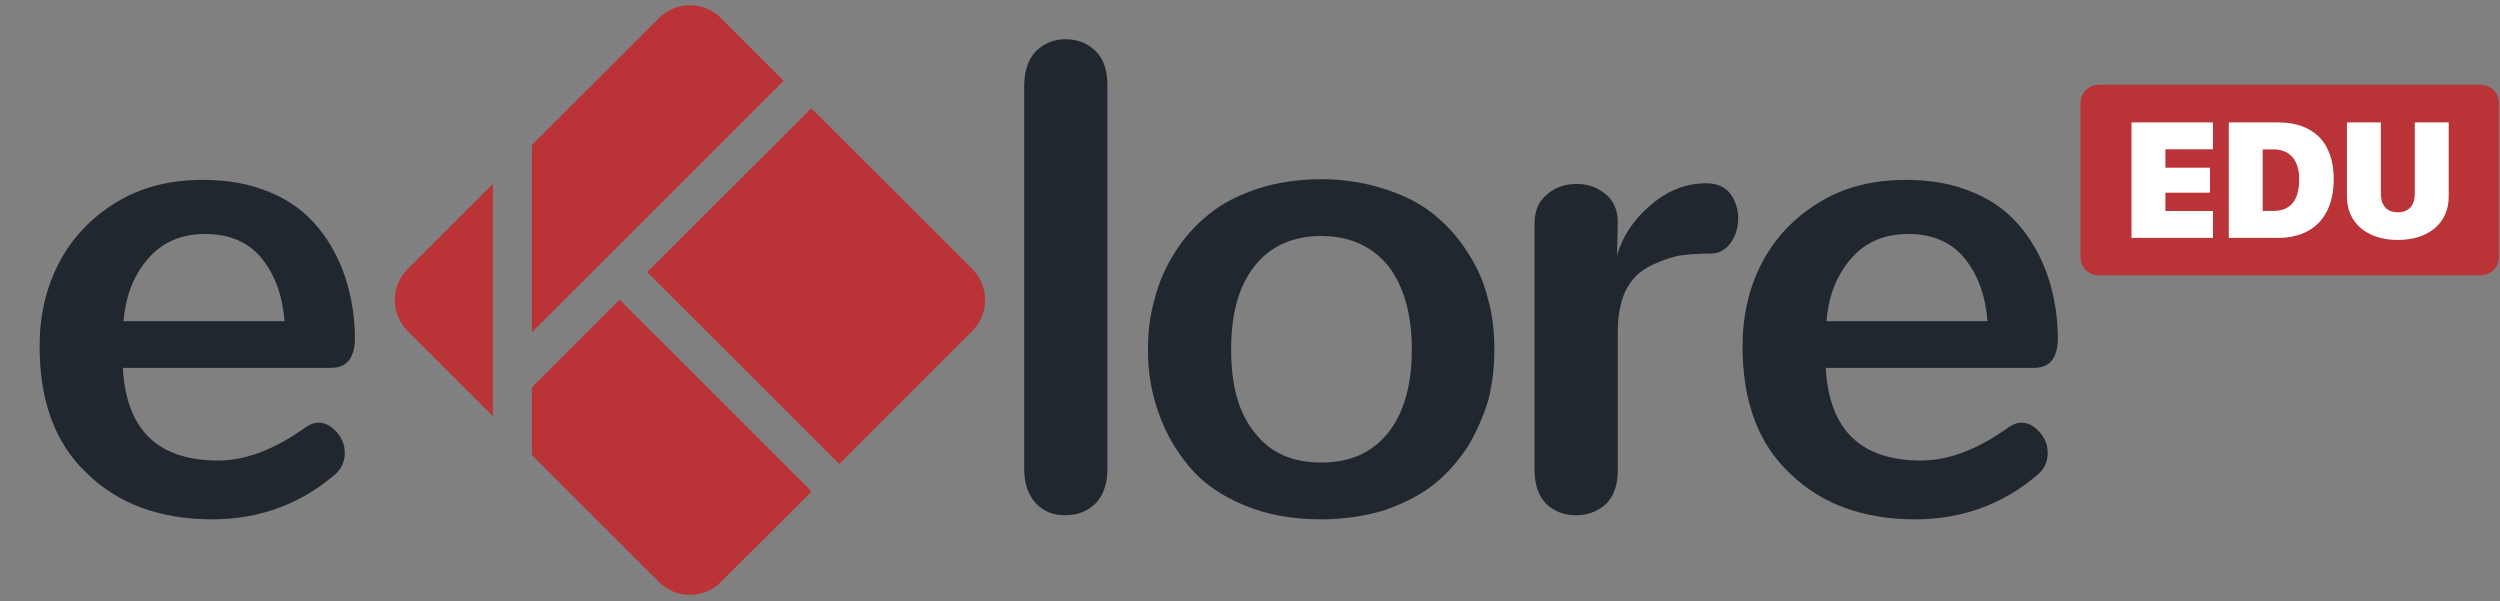
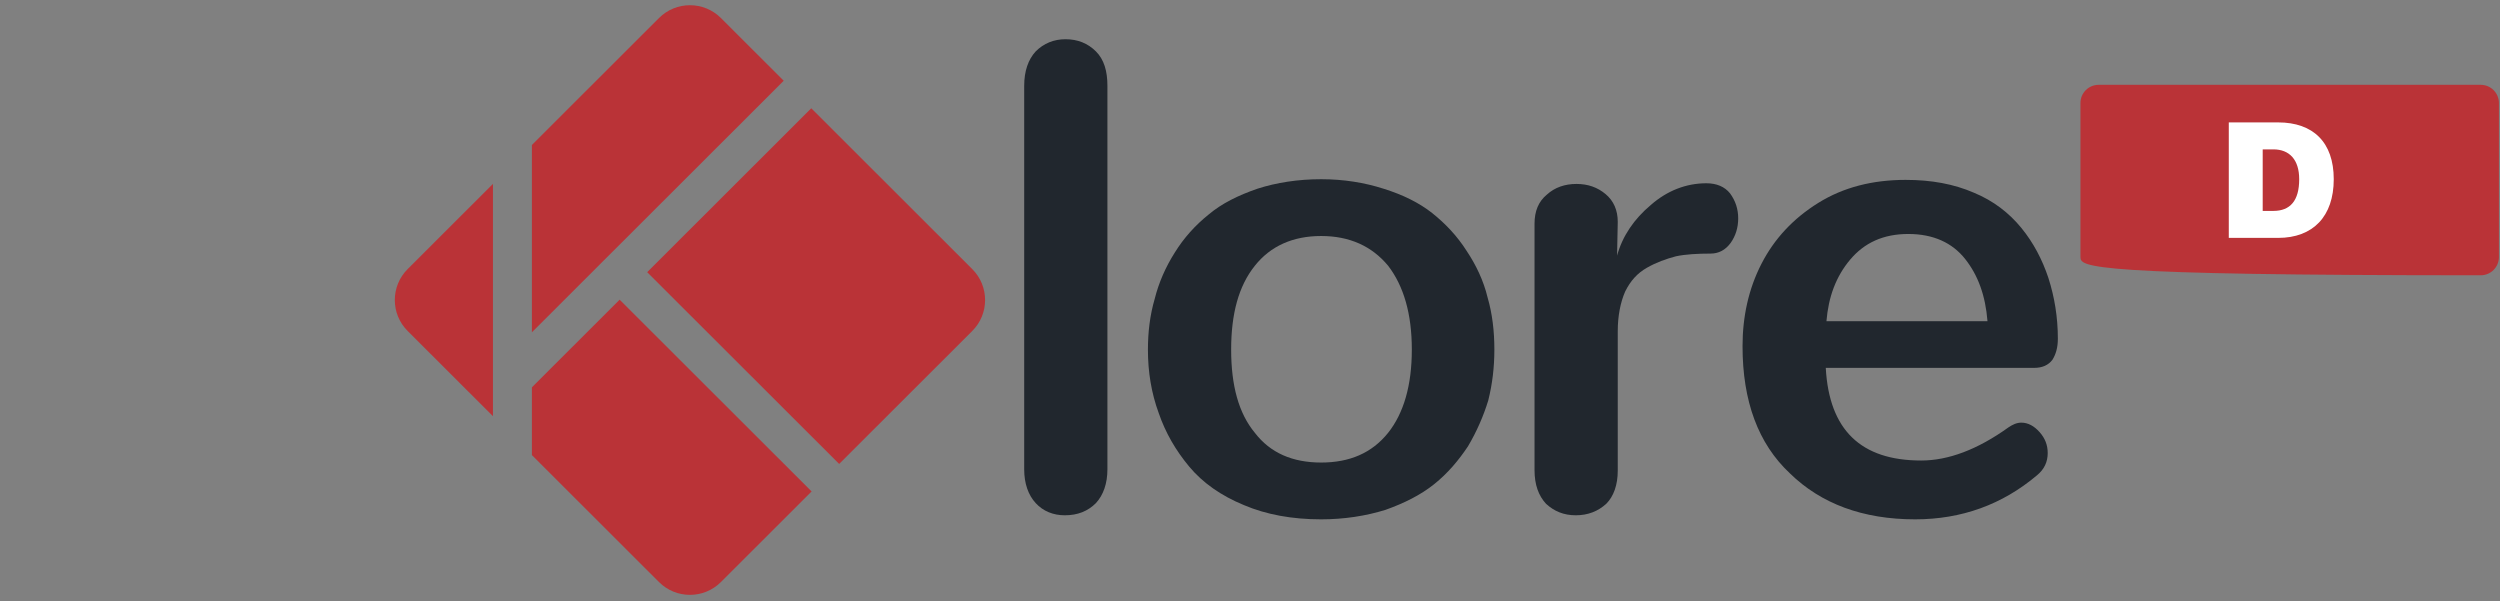
<svg xmlns="http://www.w3.org/2000/svg" xmlns:ns1="http://www.serif.com/" width="100%" height="100%" viewBox="0 0 3326 800" version="1.1" xml:space="preserve" style="fill-rule:evenodd;clip-rule:evenodd;stroke-linejoin:round;stroke-miterlimit:2;">
  <rect x="0" y="0" width="3326" height="800" fill="#808080" stroke="none" />
  <g id="Plan-de-travail1" ns1:id="Plan de travail1" transform="matrix(1.048,0,0,0.764,-357.826,-461.291)">
    <rect x="341.461" y="603.537" width="3173.18" height="1045.74" style="fill:none;" />
    <g transform="matrix(1.297,0,0,1,-101.335,0)">
      <g id="e" transform="matrix(662.291,0,0,1177.53,2021.1,1501.08)">
        <path d="M0.039,-0.25C0.039,-0.169 0.062,-0.106 0.109,-0.062C0.155,-0.017 0.217,0.006 0.294,0.006C0.363,0.006 0.423,-0.016 0.474,-0.059C0.485,-0.068 0.49,-0.079 0.49,-0.092C0.49,-0.104 0.486,-0.114 0.478,-0.123C0.47,-0.132 0.461,-0.137 0.451,-0.137C0.444,-0.137 0.438,-0.134 0.432,-0.13C0.386,-0.097 0.343,-0.081 0.303,-0.081C0.214,-0.081 0.167,-0.126 0.162,-0.218L0.47,-0.218C0.482,-0.218 0.491,-0.222 0.497,-0.23C0.502,-0.238 0.505,-0.248 0.505,-0.261C0.505,-0.293 0.5,-0.323 0.491,-0.351C0.482,-0.378 0.469,-0.403 0.451,-0.425C0.433,-0.447 0.41,-0.465 0.381,-0.477C0.351,-0.49 0.318,-0.496 0.28,-0.496C0.231,-0.496 0.188,-0.485 0.151,-0.462C0.114,-0.439 0.086,-0.409 0.067,-0.372C0.048,-0.335 0.039,-0.294 0.039,-0.25ZM0.163,-0.287C0.166,-0.323 0.177,-0.353 0.198,-0.378C0.219,-0.403 0.247,-0.416 0.284,-0.416C0.321,-0.416 0.349,-0.403 0.368,-0.379C0.387,-0.355 0.398,-0.325 0.401,-0.287L0.163,-0.287Z" style="fill:rgb(33,39,46);fill-rule:nonzero;" />
      </g>
      <g id="r" transform="matrix(662.291,0,0,1177.53,1800.28,1501.08)">
        <path d="M0.126,-0C0.144,-0 0.159,-0.006 0.171,-0.017C0.182,-0.028 0.188,-0.045 0.188,-0.066L0.188,-0.272C0.188,-0.295 0.192,-0.315 0.199,-0.331C0.207,-0.347 0.217,-0.358 0.231,-0.366C0.245,-0.374 0.259,-0.379 0.274,-0.383C0.288,-0.386 0.306,-0.387 0.325,-0.387C0.337,-0.387 0.347,-0.392 0.355,-0.403C0.362,-0.413 0.366,-0.425 0.366,-0.439C0.366,-0.453 0.362,-0.465 0.354,-0.476C0.346,-0.486 0.334,-0.491 0.319,-0.491C0.289,-0.491 0.261,-0.48 0.237,-0.459C0.212,-0.438 0.195,-0.413 0.187,-0.384L0.188,-0.434C0.188,-0.451 0.182,-0.465 0.17,-0.475C0.158,-0.485 0.144,-0.49 0.127,-0.49C0.11,-0.49 0.095,-0.485 0.083,-0.474C0.071,-0.464 0.065,-0.45 0.065,-0.431L0.065,-0.067C0.065,-0.045 0.071,-0.029 0.082,-0.017C0.094,-0.006 0.108,-0 0.126,-0Z" style="fill:rgb(33,39,46);fill-rule:nonzero;" />
      </g>
      <g id="o" transform="matrix(662.291,0,0,1177.53,1439.11,1501.08)">
        <path d="M0.295,-0.078C0.253,-0.078 0.22,-0.092 0.197,-0.122C0.173,-0.151 0.162,-0.192 0.162,-0.245C0.162,-0.298 0.173,-0.339 0.197,-0.369C0.22,-0.398 0.253,-0.413 0.295,-0.413C0.337,-0.413 0.37,-0.398 0.394,-0.369C0.417,-0.339 0.429,-0.298 0.429,-0.245C0.429,-0.192 0.417,-0.151 0.394,-0.122C0.37,-0.092 0.337,-0.078 0.295,-0.078ZM0.295,0.006C0.329,0.006 0.361,0.001 0.39,-0.008C0.418,-0.018 0.442,-0.03 0.462,-0.046C0.482,-0.062 0.498,-0.081 0.512,-0.102C0.525,-0.124 0.535,-0.147 0.542,-0.17C0.548,-0.194 0.551,-0.219 0.551,-0.245C0.551,-0.272 0.548,-0.298 0.541,-0.322C0.535,-0.347 0.524,-0.37 0.51,-0.391C0.496,-0.413 0.479,-0.431 0.459,-0.447C0.44,-0.462 0.416,-0.474 0.387,-0.483C0.359,-0.492 0.328,-0.497 0.295,-0.497C0.261,-0.497 0.229,-0.492 0.201,-0.483C0.172,-0.473 0.148,-0.461 0.129,-0.445C0.109,-0.429 0.092,-0.41 0.079,-0.389C0.065,-0.367 0.055,-0.344 0.049,-0.32C0.042,-0.296 0.039,-0.271 0.039,-0.245C0.039,-0.212 0.044,-0.181 0.055,-0.151C0.065,-0.122 0.08,-0.096 0.1,-0.072C0.12,-0.048 0.147,-0.029 0.181,-0.015C0.214,-0.001 0.252,0.006 0.295,0.006Z" style="fill:rgb(33,39,46);fill-rule:nonzero;" />
      </g>
      <g id="l" transform="matrix(662.291,0,0,1177.53,1299.46,1501.08)">
        <path d="M0.127,-0C0.146,-0 0.161,-0.006 0.173,-0.018C0.184,-0.03 0.19,-0.047 0.19,-0.068L0.19,-0.635C0.19,-0.657 0.185,-0.674 0.173,-0.686C0.161,-0.698 0.146,-0.704 0.128,-0.704C0.111,-0.704 0.096,-0.698 0.084,-0.686C0.073,-0.674 0.067,-0.657 0.067,-0.635L0.067,-0.068C0.067,-0.047 0.073,-0.03 0.084,-0.018C0.095,-0.006 0.11,-0 0.127,-0Z" style="fill:rgb(33,39,46);fill-rule:nonzero;" />
      </g>
      <g transform="matrix(0.736,0,0,1.308,377.975,576.985)">
        <path d="M1029.61,674.762L774.306,419.462L657.633,536.135L657.633,626.374L826.658,795.399C849.372,818.114 886.255,818.114 908.97,795.399L1029.61,674.762ZM1029.14,164.631L810.938,382.83L1066.24,638.13L1243.28,461.087C1266,438.373 1266,401.49 1243.28,378.776L1029.14,164.631ZM605.827,265.295L492.346,378.776C469.632,401.49 469.632,438.373 492.346,461.087L605.827,574.568L605.827,265.295ZM657.633,213.489L657.633,462.871L746.291,374.212C746.459,374.023 746.634,373.837 746.816,373.656L765.132,355.34C765.313,355.158 765.499,354.983 765.688,354.815L992.504,127.999L908.97,44.464C886.255,21.749 849.372,21.749 826.658,44.464L657.633,213.489Z" style="fill:rgb(186,51,55);" />
      </g>
      <g id="e1" ns1:id="e" transform="matrix(662.291,0,0,1177.53,354.317,1501.08)">
-         <path d="M0.039,-0.25C0.039,-0.169 0.062,-0.106 0.109,-0.062C0.155,-0.017 0.217,0.006 0.294,0.006C0.363,0.006 0.423,-0.016 0.474,-0.059C0.485,-0.068 0.49,-0.079 0.49,-0.092C0.49,-0.104 0.486,-0.114 0.478,-0.123C0.47,-0.132 0.461,-0.137 0.451,-0.137C0.444,-0.137 0.438,-0.134 0.432,-0.13C0.386,-0.097 0.343,-0.081 0.303,-0.081C0.214,-0.081 0.167,-0.126 0.162,-0.218L0.47,-0.218C0.482,-0.218 0.491,-0.222 0.497,-0.23C0.502,-0.238 0.505,-0.248 0.505,-0.261C0.505,-0.293 0.5,-0.323 0.491,-0.351C0.482,-0.378 0.469,-0.403 0.451,-0.425C0.433,-0.447 0.41,-0.465 0.381,-0.477C0.351,-0.49 0.318,-0.496 0.28,-0.496C0.231,-0.496 0.188,-0.485 0.151,-0.462C0.114,-0.439 0.086,-0.409 0.067,-0.372C0.048,-0.335 0.039,-0.294 0.039,-0.25ZM0.163,-0.287C0.166,-0.323 0.177,-0.353 0.198,-0.378C0.219,-0.403 0.247,-0.416 0.284,-0.416C0.321,-0.416 0.349,-0.403 0.368,-0.379C0.387,-0.355 0.398,-0.325 0.401,-0.287L0.163,-0.287Z" style="fill:rgb(33,39,46);fill-rule:nonzero;" />
-       </g>
+         </g>
    </g>
    <g transform="matrix(0.837,0,0,0.646,926.819,180.79)">
      <g transform="matrix(1.173,0,0,1.946,1645.12,815.787)">
-         <path d="M1232.37,59.947L1232.37,273.413C1232.37,287.314 1221.84,298.601 1208.86,298.601L714.791,298.601C701.82,298.601 691.29,287.314 691.29,273.413L691.29,59.947C691.29,46.046 701.82,34.759 714.791,34.759L1208.86,34.759C1221.84,34.759 1232.37,46.046 1232.37,59.947Z" style="fill:rgb(186,51,55);" />
+         <path d="M1232.37,59.947L1232.37,273.413C1232.37,287.314 1221.84,298.601 1208.86,298.601C701.82,298.601 691.29,287.314 691.29,273.413L691.29,59.947C691.29,46.046 701.82,34.759 714.791,34.759L1208.86,34.759C1221.84,34.759 1232.37,46.046 1232.37,59.947Z" style="fill:rgb(186,51,55);" />
      </g>
      <g transform="matrix(2.267,0,0,3.422,-3987.73,-670.165)">
-         <path d="M2876.56,574.581L2931.05,574.581L2931.05,553.397L2899.26,553.397L2899.26,538.96L2929.07,538.96L2929.07,519.29L2899.26,519.29L2899.26,504.789L2931.05,504.789L2931.05,483.606L2876.56,483.606L2876.56,574.581Z" style="fill:white;fill-rule:nonzero;" />
        <path d="M2941.65,574.581L2974.67,574.581C2998.06,574.581 3011.87,557.558 3011.87,528.431L3011.87,528.305C3011.87,499.241 2998.06,483.606 2974.67,483.606L2941.65,483.606L2941.65,574.581ZM2964.34,553.334L2964.34,504.852L2971.46,504.852C2982.27,504.852 2988.75,513.048 2988.75,528.305L2988.75,528.431C2988.75,545.201 2982.81,553.334 2971.46,553.334L2964.34,553.334Z" style="fill:white;fill-rule:nonzero;" />
-         <path d="M3054.69,576.22C3075.35,576.22 3088.78,562.791 3088.78,542.175L3088.78,483.606L3066.09,483.606L3066.09,539.527C3066.09,549.11 3062.13,554.406 3054.74,554.406C3047.35,554.406 3043.39,549.11 3043.39,539.527L3043.39,483.606L3020.7,483.606L3020.7,542.175C3020.7,562.917 3034.3,576.22 3054.69,576.22Z" style="fill:white;fill-rule:nonzero;" />
      </g>
    </g>
  </g>
</svg>